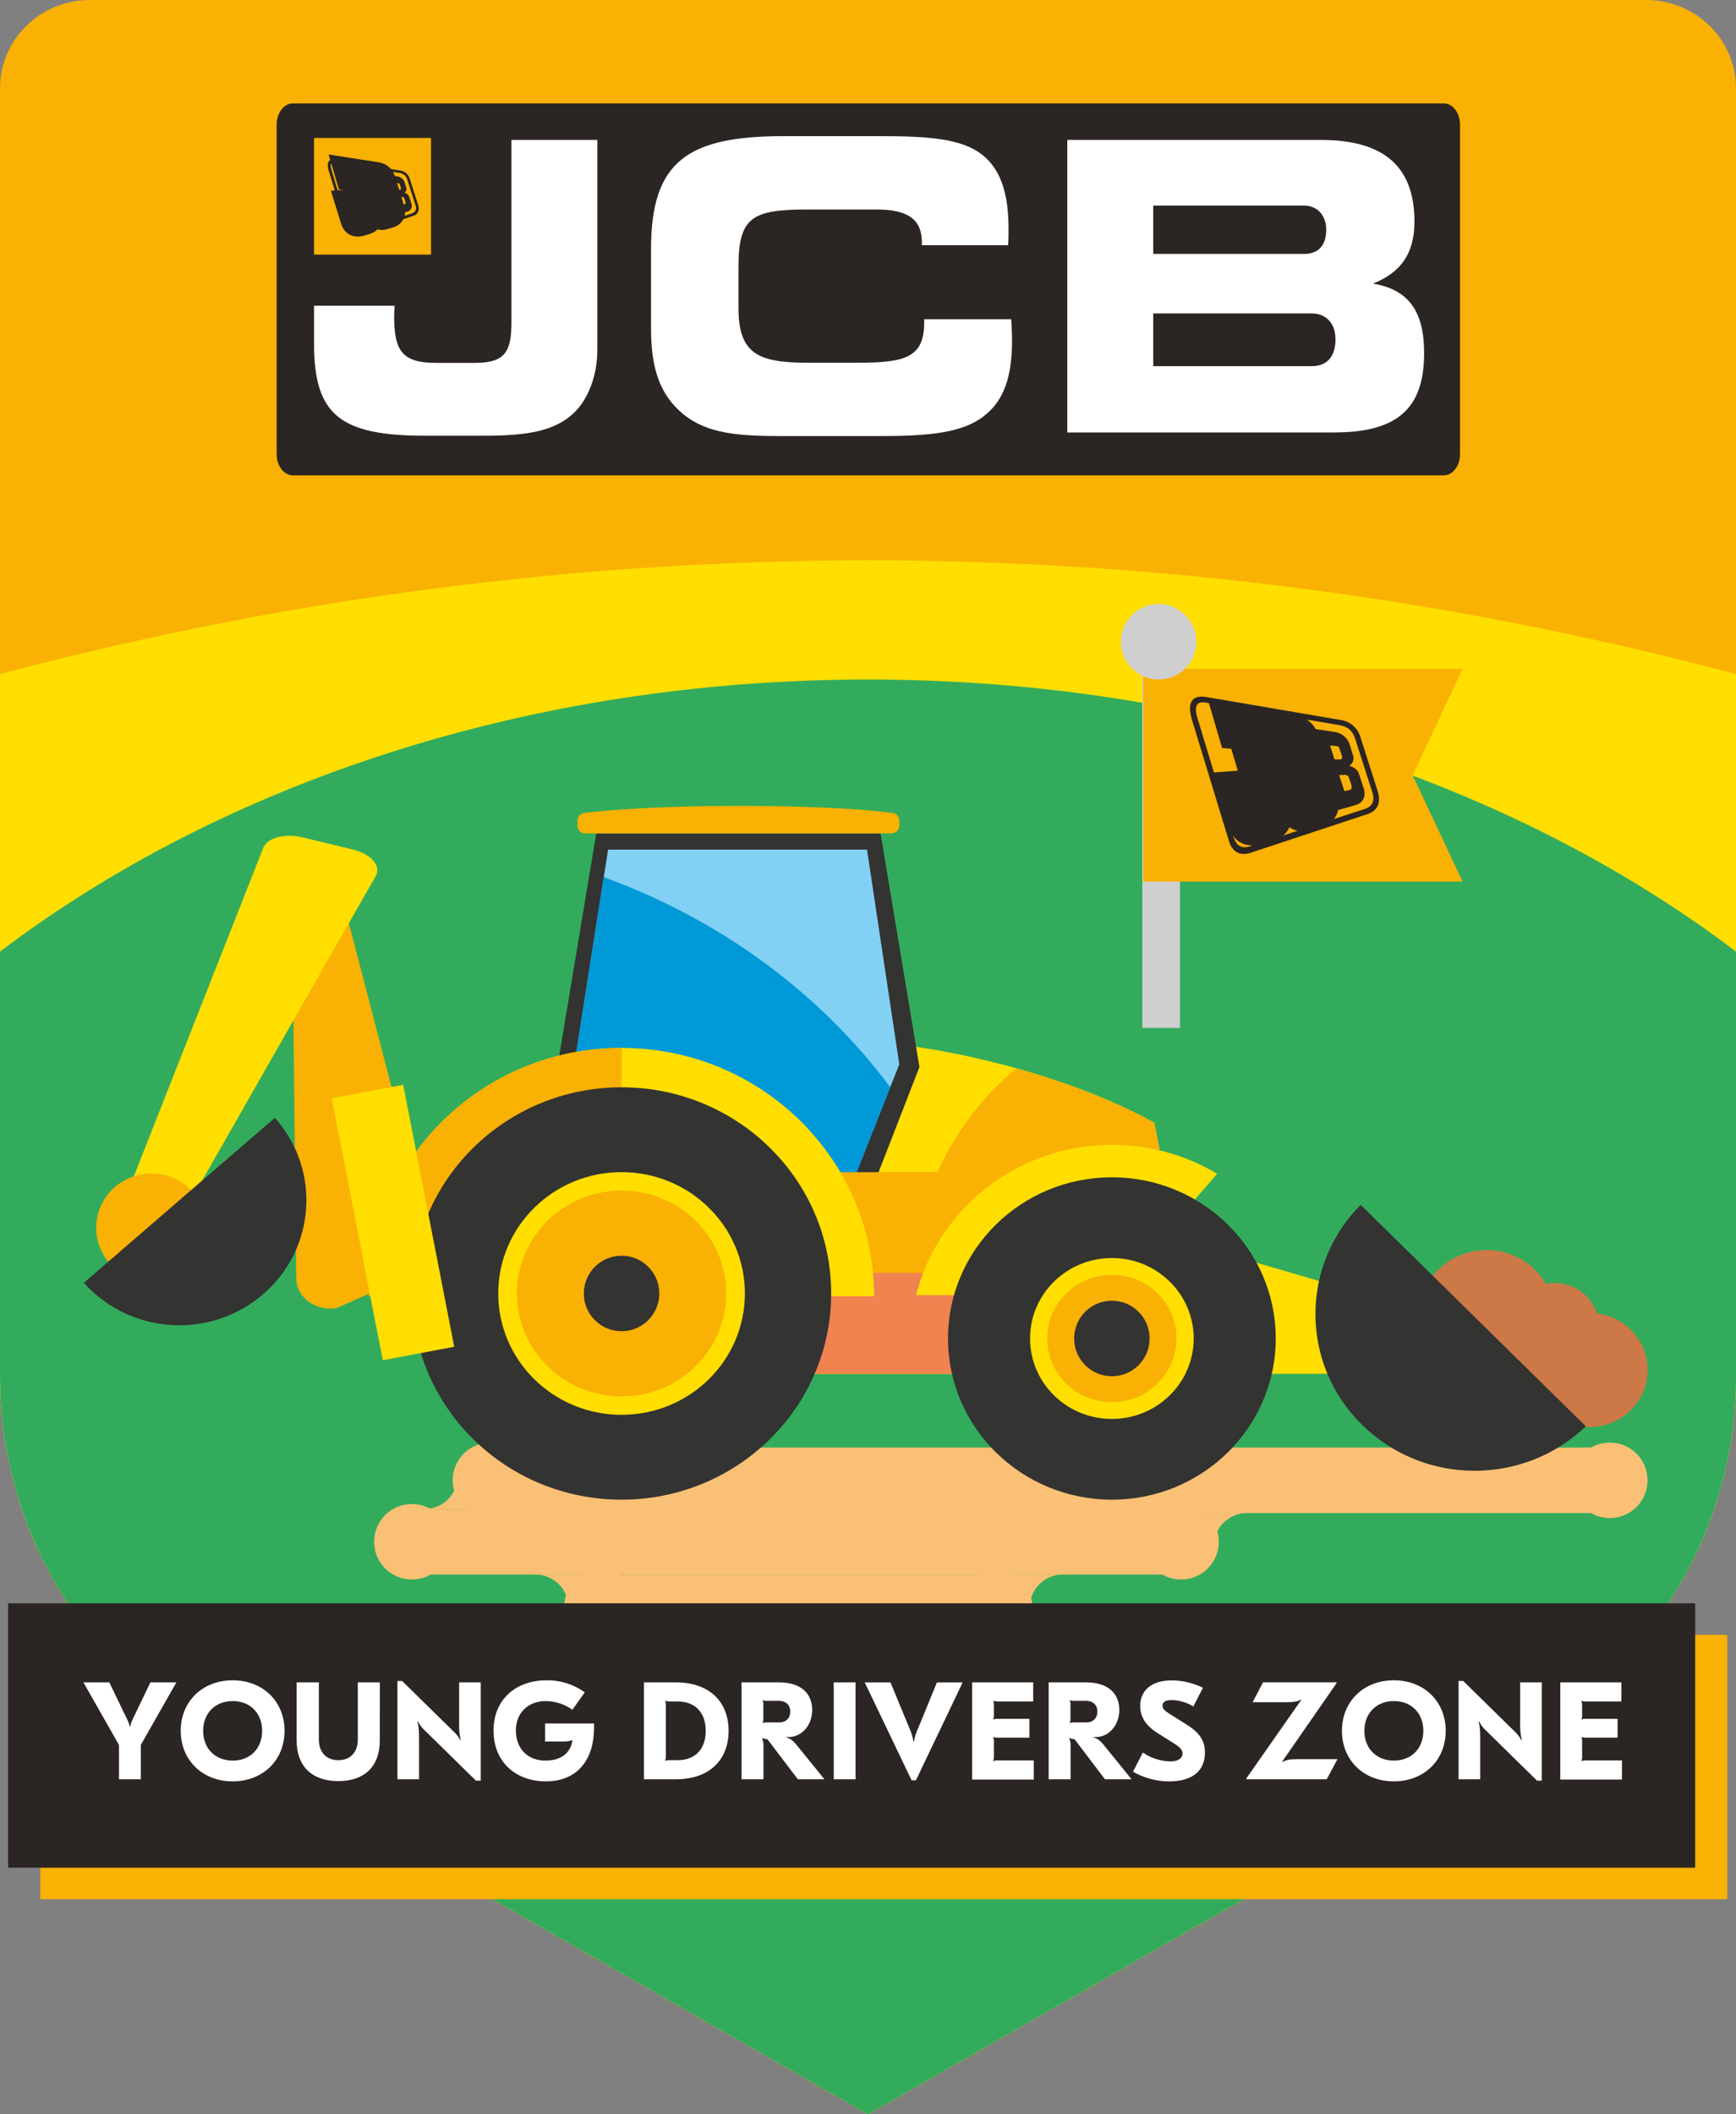
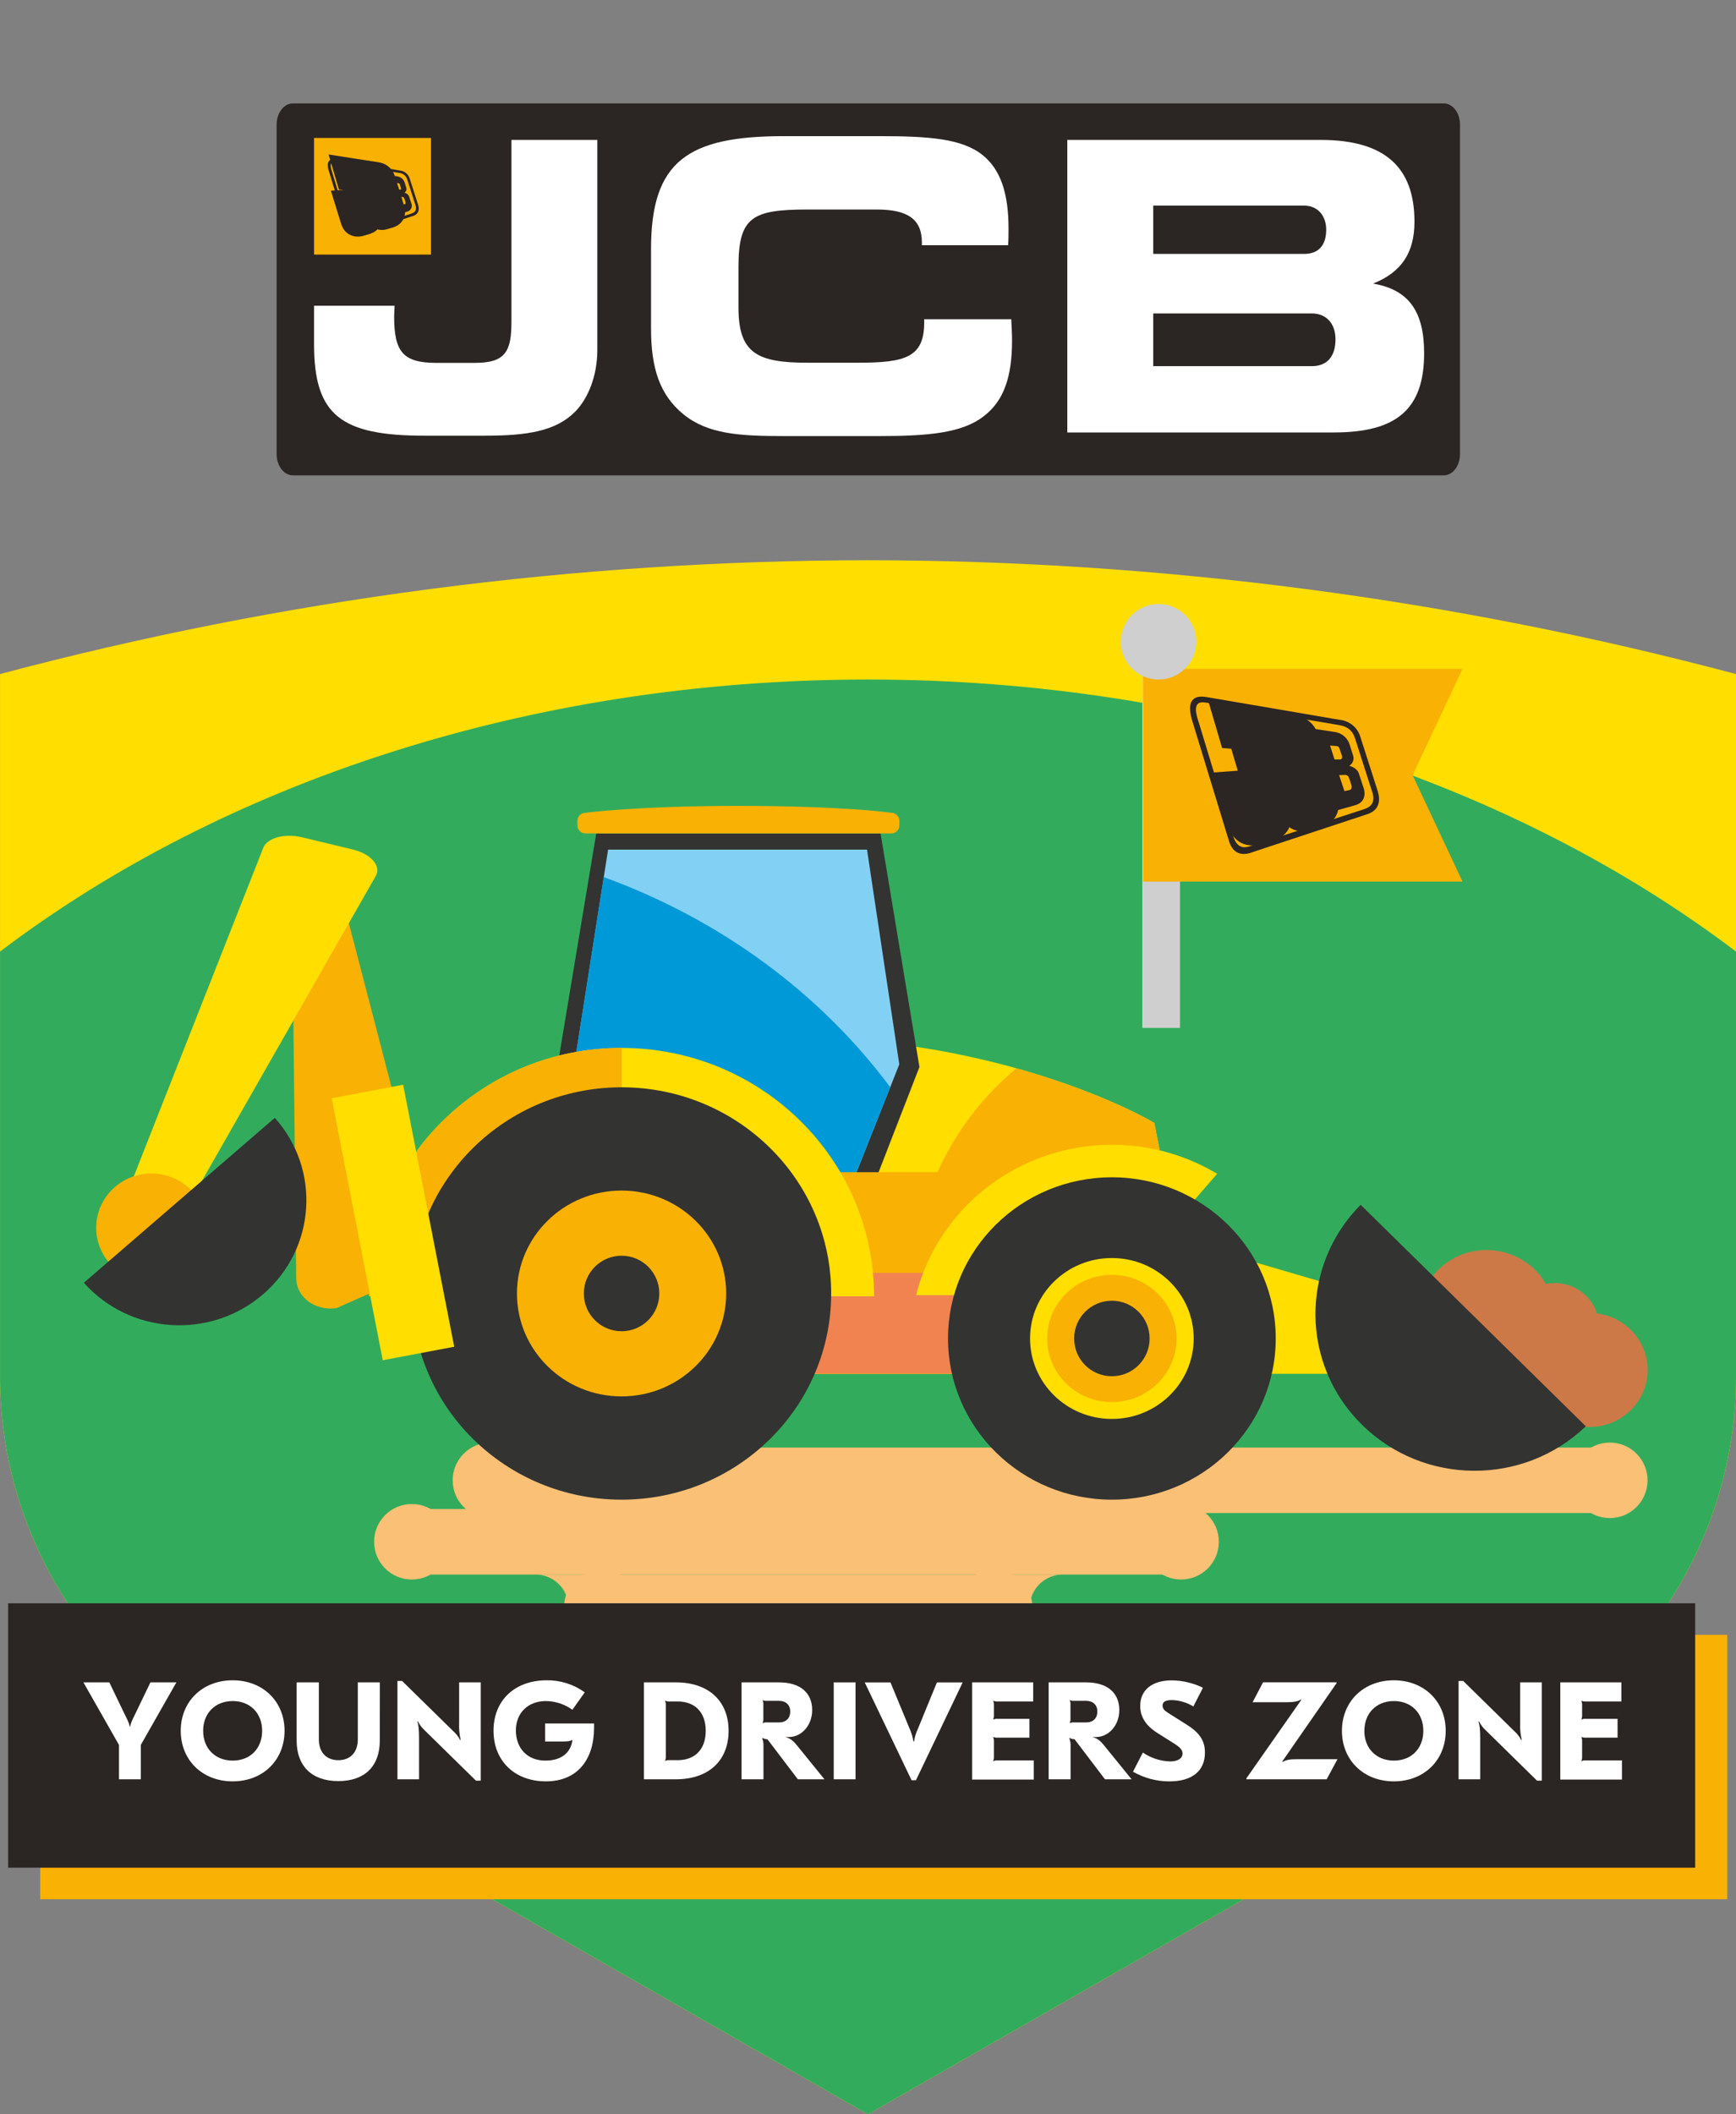
<svg xmlns="http://www.w3.org/2000/svg" width="46px" height="56px" viewBox="0 0 46 56" version="1.1">
  <rect x="0" y="0" width="46" height="56" fill="#808080" stroke="none" />
  <title>jcb-cta-icon</title>
  <desc>Created with Sketch.</desc>
  <g id="Kit" stroke="none" stroke-width="1" fill="none" fill-rule="evenodd">
    <g id="landing" transform="translate(-421, -1302)">
      <g id="jcb-cta-icon" transform="translate(421, 1302)">
-         <path d="M43.619,0 L2.381,0 C1.066,0 3.25721847e-15,1.048 3.25721847e-15,2.341 L3.25721847e-15,36.464 C3.25721847e-15,40.41 2.134,44.059 5.602,46.044 L23,56 L40.398,46.044 C43.866,44.059 45.999,40.411 46,36.466 L46,2.341 C46,1.048 44.934,0 43.619,0 Z" id="Path" fill="#F9B104" fill-rule="nonzero" />
        <path d="M23,14.838 C15.232,14.847 7.499,15.86 0.001,17.853 L0.001,36.464 C0.001,40.41 2.134,44.059 5.602,46.044 L23,56 L40.398,46.044 C43.866,44.059 45.999,40.411 46,36.466 L46,17.853 C38.501,15.86 30.768,14.847 23,14.838 Z" id="Path" fill="#FFDE00" fill-rule="nonzero" />
        <path d="M23,17.998 C14.01,17.998 5.874,20.754 0.001,25.203 L0.001,36.464 C0.001,40.41 2.134,44.059 5.602,46.044 L23,56 L40.398,46.044 C43.866,44.059 45.999,40.411 46,36.466 L46,25.203 C40.127,20.754 31.991,17.998 23,17.998 Z" id="Path" fill="#32AC5C" fill-rule="nonzero" />
        <path d="M38.687,12.027 C38.687,12.336 38.495,12.59 38.259,12.59 L7.758,12.59 C7.523,12.59 7.33,12.336 7.33,12.027 L7.33,3.303 C7.33,2.993 7.523,2.739 7.758,2.739 L38.259,2.739 C38.495,2.739 38.687,2.993 38.687,3.303 L38.687,12.027 Z" id="Path" fill="#2B2523" fill-rule="nonzero" />
-         <path d="M35.417,8.935 C35.417,8.97 35.417,9.005 35.417,9.042 C35.417,9.042 35.417,9.042 35.417,9.035 C35.417,9.001 35.417,8.968 35.417,8.935" id="Path" fill="#253989" fill-rule="nonzero" />
        <path d="M15.233,10.911 C14.72,11.423 13.962,11.54 12.844,11.54 L11.255,11.54 C9.03,11.54 8.322,10.996 8.322,9.12 L8.322,8.097 L10.455,8.097 C10.455,8.193 10.444,8.289 10.444,8.374 C10.444,9.312 10.67,9.611 11.562,9.611 L12.588,9.611 C13.409,9.611 13.552,9.291 13.552,8.513 L13.552,3.706 L15.828,3.706 L15.828,9.27 C15.828,9.941 15.592,10.549 15.234,10.911" id="Path" fill="#FFFFFF" fill-rule="nonzero" />
        <path d="M24.428,6.423 C24.428,5.803 24.048,5.549 23.228,5.549 L21.402,5.549 C19.925,5.549 19.568,5.752 19.568,7.071 L19.568,8.147 C19.568,9.362 20.071,9.607 21.402,9.607 L22.725,9.607 C23.986,9.607 24.489,9.469 24.489,8.541 L24.489,8.456 L26.796,8.456 C26.806,8.659 26.817,8.84 26.817,9.019 C26.817,9.977 26.601,10.618 26.068,11.023 C25.504,11.465 24.612,11.55 23.309,11.55 L20.767,11.55 C19.587,11.55 18.757,11.497 18.111,10.975 C17.485,10.463 17.251,9.76 17.251,8.705 L17.251,6.592 C17.251,4.269 18.225,3.606 20.768,3.606 L23.309,3.606 C24.611,3.606 25.493,3.67 26.036,4.107 C26.518,4.491 26.724,5.13 26.724,6.058 C26.724,6.196 26.724,6.345 26.713,6.495 L24.427,6.495 L24.428,6.423 Z" id="Path" fill="#FFFFFF" fill-rule="nonzero" />
        <path d="M28.281,11.455 L28.281,3.706 L34.998,3.706 C36.67,3.706 37.48,4.41 37.48,5.87 C37.48,6.701 37.131,7.213 36.383,7.511 C37.326,7.671 37.736,8.244 37.736,9.355 C37.736,10.847 36.997,11.454 35.346,11.454 L28.281,11.455 Z M35.141,6.085 C35.141,5.701 34.905,5.446 34.557,5.446 L30.558,5.446 L30.558,6.725 L34.557,6.725 C34.936,6.725 35.141,6.499 35.141,6.085 M35.387,8.984 C35.387,8.568 35.141,8.302 34.761,8.302 L30.558,8.302 L30.558,9.698 L34.762,9.698 C35.163,9.698 35.388,9.442 35.388,8.984" id="Shape" fill="#FFFFFF" fill-rule="nonzero" />
        <rect id="Rectangle" fill="#F9B104" fill-rule="nonzero" x="8.322" y="3.654" width="3.099" height="3.089" />
        <path d="M10.588,5.22 L10.653,5.217 C10.677,5.214 10.7,5.226 10.71,5.248 C10.715,5.256 10.74,5.339 10.743,5.348 C10.747,5.358 10.754,5.404 10.721,5.41 L10.654,5.424 L10.588,5.22 Z M10.473,4.846 L10.556,4.852 C10.571,4.852 10.584,4.862 10.59,4.876 C10.594,4.885 10.619,4.96 10.621,4.969 C10.624,4.977 10.637,5.022 10.6,5.025 L10.529,5.025 L10.473,4.846 Z M10.24,4.63 L10.543,4.675 C10.629,4.692 10.699,4.755 10.723,4.837 C10.728,4.852 10.76,4.958 10.764,4.969 C10.783,5.02 10.762,5.076 10.715,5.104 C10.769,5.115 10.814,5.149 10.837,5.197 L10.901,5.39 C10.917,5.43 10.916,5.475 10.899,5.514 C10.881,5.554 10.848,5.585 10.807,5.6 C10.788,5.607 10.562,5.67 10.562,5.67 L10.24,4.63 Z" id="Shape" fill="#2B2523" />
        <path d="M9.117,4.451 L9.571,4.522 L9.644,4.78 L9.538,4.77 C9.538,4.77 9.8,5.64 9.809,5.667 C9.842,5.765 9.862,5.867 9.718,5.916 C9.7,5.922 9.567,5.962 9.55,5.966 C9.468,5.986 9.363,5.986 9.321,5.853 L9.155,5.316 L9.359,5.301 C9.359,5.301 9.443,5.577 9.45,5.598 C9.469,5.654 9.481,5.678 9.538,5.664 C9.581,5.654 9.579,5.635 9.568,5.597 L9.318,4.752 L9.203,4.743 L9.117,4.451 Z" id="Path" fill="#2B2523" fill-rule="nonzero" />
        <path d="M9.117,4.451 L9.571,4.522 L9.644,4.78 L9.538,4.77 C9.538,4.77 9.8,5.64 9.809,5.667 C9.842,5.765 9.862,5.867 9.718,5.916 C9.7,5.922 9.567,5.962 9.55,5.966 C9.468,5.986 9.363,5.986 9.321,5.853 L9.155,5.316 L9.359,5.301 C9.359,5.301 9.443,5.577 9.45,5.598 C9.469,5.654 9.481,5.678 9.538,5.664 C9.581,5.654 9.579,5.635 9.568,5.597 L9.318,4.752 L9.203,4.743 L9.117,4.451 Z" id="Path" stroke="#2B2523" stroke-width="0.583" />
        <path d="M9.795,4.555 L9.985,4.586 C10.077,4.597 10.154,4.658 10.182,4.744 C10.191,4.776 10.263,5.006 10.263,5.006 L10.091,5.006 C10.091,5.006 10.059,4.893 10.052,4.875 C10.036,4.829 10.035,4.819 9.983,4.808 C9.932,4.798 9.933,4.825 9.945,4.865 C9.951,4.884 10.109,5.425 10.117,5.448 C10.136,5.509 10.14,5.534 10.196,5.522 C10.251,5.511 10.235,5.484 10.222,5.439 C10.218,5.424 10.169,5.261 10.169,5.261 L10.341,5.248 C10.341,5.248 10.428,5.536 10.432,5.549 C10.437,5.562 10.474,5.678 10.37,5.728 C10.361,5.733 10.352,5.738 10.343,5.741 C10.329,5.745 10.191,5.786 10.177,5.79 C10.14,5.805 10.099,5.804 10.063,5.787 C10.027,5.769 10,5.738 9.989,5.7 C9.985,5.687 9.702,4.735 9.69,4.686 C9.665,4.607 9.69,4.54 9.799,4.555" id="Path" fill="#2B2523" fill-rule="nonzero" />
        <path d="M9.795,4.555 L9.985,4.586 C10.077,4.597 10.154,4.658 10.182,4.744 C10.191,4.776 10.263,5.006 10.263,5.006 L10.091,5.006 C10.091,5.006 10.059,4.893 10.052,4.875 C10.036,4.829 10.035,4.819 9.983,4.808 C9.932,4.798 9.933,4.825 9.945,4.865 C9.951,4.884 10.109,5.425 10.117,5.448 C10.136,5.509 10.14,5.534 10.196,5.522 C10.251,5.511 10.235,5.484 10.222,5.439 C10.218,5.424 10.169,5.261 10.169,5.261 L10.341,5.248 C10.341,5.248 10.428,5.536 10.432,5.549 C10.437,5.562 10.474,5.678 10.37,5.728 C10.361,5.733 10.352,5.738 10.343,5.741 C10.329,5.745 10.191,5.786 10.177,5.79 C10.14,5.805 10.099,5.804 10.063,5.787 C10.027,5.769 10,5.738 9.989,5.7 C9.985,5.687 9.702,4.735 9.69,4.686 C9.661,4.607 9.687,4.539 9.795,4.555 Z" id="Path" stroke="#2B2523" stroke-width="0.583" />
        <path d="M8.933,4.302 L10.566,4.579 C10.67,4.583 10.759,4.651 10.789,4.748 C10.798,4.776 11,5.402 11.008,5.429 C11.016,5.456 11.074,5.598 10.909,5.654 L9.457,6.125 C9.423,6.135 9.291,6.193 9.238,5.995 C9.238,5.995 8.812,4.593 8.792,4.53 C8.778,4.49 8.768,4.448 8.763,4.406 C8.754,4.293 8.823,4.287 8.877,4.293 L8.931,4.301 M8.894,4.226 C8.932,4.231 10.55,4.507 10.592,4.516 C10.716,4.527 10.821,4.612 10.856,4.73 C10.868,4.767 11.07,5.396 11.08,5.428 C11.115,5.544 11.1,5.666 10.953,5.717 C10.904,5.734 9.515,6.192 9.498,6.198 C9.459,6.21 9.255,6.304 9.181,6.059 C9.181,6.059 8.732,4.59 8.718,4.545 C8.7,4.491 8.688,4.434 8.685,4.376 C8.685,4.185 8.857,4.224 8.894,4.227" id="Shape" fill="#2B2523" />
        <rect id="Rectangle" fill="#CFCFCF" fill-rule="nonzero" x="30.268" y="16.998" width="1" height="10.227" />
        <polygon id="Path" fill="#F9B104" fill-rule="nonzero" points="38.753 23.349 30.291 23.349 30.291 17.715 38.753 17.715 37.431 20.532" />
        <ellipse id="Oval" fill="#CFCFCF" fill-rule="nonzero" cx="30.7" cy="16.998" rx="1" ry="1" />
        <path d="M35.483,20.53 C35.483,20.53 35.589,20.526 35.619,20.524 C35.67,20.515 35.72,20.541 35.74,20.587 C35.749,20.605 35.803,20.776 35.809,20.796 C35.816,20.816 35.832,20.909 35.761,20.925 L35.624,20.953 L35.483,20.53 Z M35.244,19.746 L35.416,19.76 C35.448,19.761 35.476,19.78 35.487,19.809 C35.496,19.828 35.545,19.985 35.553,20.002 C35.562,20.019 35.585,20.115 35.509,20.115 L35.361,20.115 L35.244,19.746 Z M34.761,19.295 C34.761,19.295 35.337,19.381 35.391,19.391 C35.57,19.426 35.715,19.556 35.765,19.729 C35.775,19.76 35.842,19.979 35.851,20.003 C35.89,20.108 35.848,20.226 35.75,20.284 C35.75,20.284 35.94,20.32 36.004,20.479 L36.136,20.881 C36.148,20.918 36.234,21.209 35.941,21.317 C35.902,21.331 35.432,21.461 35.432,21.461 L34.761,19.295 Z" id="Shape" fill="#2B2523" />
        <path d="M32.428,18.931 L33.372,19.079 L33.525,19.613 L33.305,19.594 C33.305,19.594 33.847,21.402 33.866,21.458 C33.935,21.662 33.976,21.873 33.678,21.974 C33.64,21.988 33.363,22.07 33.329,22.079 C33.157,22.121 32.939,22.121 32.854,21.844 L32.511,20.726 L32.935,20.695 C32.935,20.695 33.11,21.269 33.124,21.311 C33.163,21.431 33.187,21.478 33.307,21.448 C33.396,21.427 33.392,21.392 33.369,21.31 C33.359,21.277 32.848,19.556 32.848,19.556 L32.606,19.537 L32.428,18.931 Z" id="Path" fill="#2B2523" fill-rule="nonzero" />
        <path d="M32.428,18.931 L33.372,19.079 L33.525,19.613 L33.305,19.594 C33.305,19.594 33.847,21.402 33.866,21.458 C33.935,21.662 33.976,21.873 33.678,21.974 C33.64,21.988 33.363,22.07 33.329,22.079 C33.157,22.121 32.939,22.121 32.854,21.844 L32.511,20.726 L32.935,20.695 C32.935,20.695 33.11,21.269 33.124,21.311 C33.163,21.431 33.187,21.478 33.307,21.448 C33.396,21.427 33.392,21.392 33.369,21.31 C33.359,21.277 32.848,19.556 32.848,19.556 L32.606,19.537 L32.428,18.931 Z" id="Path" stroke="#2B2523" stroke-width="0.583" />
        <path d="M33.837,19.147 L34.233,19.213 C34.285,19.222 34.567,19.269 34.642,19.54 C34.661,19.606 34.81,20.083 34.81,20.083 L34.451,20.079 C34.451,20.079 34.385,19.849 34.371,19.809 C34.336,19.712 34.334,19.687 34.226,19.67 C34.119,19.653 34.123,19.705 34.147,19.783 C34.16,19.824 34.486,20.947 34.501,20.995 C34.539,21.123 34.549,21.173 34.663,21.15 C34.763,21.126 34.744,21.071 34.721,20.977 C34.712,20.945 34.61,20.608 34.61,20.608 L34.966,20.581 C34.966,20.581 35.148,21.177 35.157,21.205 C35.166,21.233 35.242,21.474 35.027,21.579 C35.008,21.589 34.989,21.597 34.969,21.604 C34.941,21.613 34.653,21.698 34.626,21.706 C34.599,21.714 34.323,21.801 34.234,21.519 C34.226,21.492 33.644,19.514 33.614,19.417 C33.562,19.253 33.617,19.112 33.839,19.145" id="Path" fill="#2B2523" fill-rule="nonzero" />
        <path d="M33.837,19.147 L34.233,19.213 C34.285,19.222 34.567,19.269 34.642,19.54 C34.661,19.606 34.81,20.083 34.81,20.083 L34.451,20.079 C34.451,20.079 34.385,19.849 34.371,19.809 C34.336,19.712 34.334,19.687 34.226,19.67 C34.119,19.653 34.123,19.705 34.147,19.783 C34.16,19.824 34.486,20.947 34.501,20.995 C34.539,21.123 34.549,21.173 34.663,21.15 C34.763,21.126 34.744,21.071 34.721,20.977 C34.712,20.945 34.61,20.608 34.61,20.608 L34.966,20.581 C34.966,20.581 35.148,21.177 35.157,21.205 C35.166,21.233 35.242,21.474 35.027,21.579 C35.008,21.589 34.989,21.597 34.969,21.604 C34.941,21.613 34.653,21.698 34.626,21.706 C34.599,21.714 34.323,21.801 34.234,21.519 C34.226,21.492 33.644,19.514 33.614,19.417 C33.559,19.255 33.615,19.114 33.837,19.147 Z" id="Path" stroke="#2B2523" stroke-width="0.583" />
        <path d="M32.046,18.623 L35.44,19.197 C35.577,19.221 35.807,19.254 35.904,19.552 C35.923,19.609 36.341,20.91 36.358,20.967 C36.375,21.023 36.496,21.32 36.153,21.43 C36.102,21.447 33.206,22.388 33.136,22.408 C33.066,22.428 32.792,22.549 32.677,22.139 C32.677,22.139 31.793,19.226 31.753,19.096 C31.723,19.012 31.702,18.925 31.691,18.837 C31.673,18.598 31.816,18.59 31.933,18.606 C31.977,18.613 32.017,18.619 32.048,18.624 M31.967,18.462 C32.045,18.473 35.406,19.05 35.494,19.065 C35.752,19.089 35.97,19.265 36.044,19.51 C36.07,19.585 36.488,20.893 36.508,20.959 C36.582,21.2 36.55,21.453 36.244,21.56 C36.142,21.595 33.257,22.548 33.221,22.559 C33.142,22.586 32.718,22.781 32.564,22.272 C32.564,22.272 31.63,19.218 31.602,19.125 C31.563,19.011 31.54,18.892 31.532,18.771 C31.532,18.377 31.893,18.454 31.968,18.462" id="Shape" fill="#2B2523" />
        <path d="M8.173,23.27 C7.693,23.336 7.702,23.619 7.74,23.911 L7.849,33.837 C7.849,34.388 8.381,34.722 8.911,34.649 L11.095,33.683 C11.625,33.61 11.415,32.66 11.3,32.347 L9.036,23.653 C8.932,23.371 8.173,23.27 8.173,23.27 Z" id="Path" fill="#F9B104" fill-rule="nonzero" />
        <path d="M4.153,31.848 L4.153,31.848 C4.585,31.953 5.025,31.848 5.161,31.609 L9.957,23.202 C10.107,22.939 9.831,22.617 9.356,22.502 L8.003,22.176 C7.527,22.064 7.052,22.2 6.967,22.479 L3.523,31.214 C3.447,31.466 3.722,31.743 4.153,31.848 Z" id="Path" fill="#FFDE00" fill-rule="nonzero" />
        <path d="M5.124,31.584 C4.782,31.19 4.25,31.008 3.732,31.107 C3.214,31.206 2.791,31.572 2.624,32.063 C2.457,32.555 2.572,33.098 2.925,33.483 L5.124,31.584 Z" id="Path" fill="#F9B104" fill-rule="nonzero" />
        <ellipse id="Oval" fill="#FAC075" fill-rule="nonzero" cx="31.296" cy="40.835" rx="1" ry="1" />
        <ellipse id="Oval" fill="#FAC075" fill-rule="nonzero" cx="10.913" cy="40.835" rx="1" ry="1" />
        <rect id="Rectangle" fill="#FAC075" fill-rule="nonzero" transform="translate(21.104, 40.835) rotate(-180) translate(-21.104, -40.835) " x="10.913" y="39.967" width="20.383" height="1.735" />
        <ellipse id="Oval" fill="#FAC075" fill-rule="nonzero" cx="42.656" cy="39.208" rx="1" ry="1" />
        <ellipse id="Oval" fill="#FAC075" fill-rule="nonzero" cx="12.995" cy="39.208" rx="1" ry="1" />
        <rect id="Rectangle" fill="#FAC075" fill-rule="nonzero" transform="translate(27.825, 39.208) rotate(-180) translate(-27.825, -39.208) " x="12.995" y="38.341" width="29.661" height="1.735" />
        <ellipse id="Oval" fill="#FAC075" fill-rule="nonzero" cx="26.356" cy="42.569" rx="1" ry="1" />
        <ellipse id="Oval" fill="#FAC075" fill-rule="nonzero" cx="15.946" cy="42.569" rx="1" ry="1" />
        <rect id="Rectangle" fill="#FAC075" fill-rule="nonzero" transform="translate(21.182, 42.57) rotate(-180) translate(-21.182, -42.57) " x="15.946" y="41.702" width="10.471" height="1.735" />
        <ellipse id="Oval" fill="#FAC075" fill-rule="nonzero" cx="34.246" cy="44.304" rx="1" ry="1" />
        <ellipse id="Oval" fill="#FAC075" fill-rule="nonzero" cx="23.836" cy="44.304" rx="1" ry="1" />
        <rect id="Rectangle" fill="#FAC075" fill-rule="nonzero" transform="translate(29.071, 44.304) rotate(-180) translate(-29.071, -44.304) " x="23.835" y="43.436" width="10.471" height="1.735" />
        <path d="M28.168,41.702 C27.681,41.702 27.286,42.091 27.286,42.57 C27.286,43.049 27.681,43.437 28.168,43.437 L26.308,43.437 L26.308,41.702 L28.168,41.702 Z" id="Path" fill="#FAC075" fill-rule="nonzero" />
        <path d="M22.953,44.304 C22.953,43.825 22.558,43.437 22.071,43.437 L23.931,43.437 L22.953,44.304 Z" id="Path" fill="#FAC075" fill-rule="nonzero" />
        <path d="M15.064,42.569 C15.064,42.09 14.669,41.702 14.182,41.702 L16.042,41.702 L15.064,42.569 Z" id="Path" fill="#FAC075" fill-rule="nonzero" />
-         <path d="M12.117,39.12 C12.117,39.587 11.732,39.965 11.257,39.965 L13.075,39.965 L12.117,39.12 Z" id="Path" fill="#FAC075" fill-rule="nonzero" />
-         <path d="M32.174,40.922 C32.174,40.456 32.559,40.077 33.033,40.077 L31.216,40.077 L32.174,40.922 Z" id="Path" fill="#FAC075" fill-rule="nonzero" />
        <path d="M37.586,34.855 C37.6,34.054 38.156,33.361 38.945,33.163 C39.734,32.965 40.56,33.31 40.963,34.006 C41.551,33.887 42.136,34.225 42.317,34.788 C43.121,34.888 43.707,35.585 43.656,36.38 C43.606,37.175 42.935,37.794 42.125,37.794 L38.076,37.794 C37.324,37.795 36.682,37.259 36.561,36.529 C36.439,35.799 36.874,35.09 37.587,34.855 L37.586,34.855 Z" id="Path" fill="#CD7847" fill-rule="nonzero" />
        <path d="M17.709,36.386 L31.897,36.386 L30.586,29.74 C30.586,29.74 25.53,26.698 17.706,27.635 C15.408,27.91 17.709,36.386 17.709,36.386 Z" id="Path" fill="#FFDE00" fill-rule="nonzero" />
        <path d="M31.659,35.176 L30.586,29.74 C30.586,29.74 29.268,28.948 26.933,28.296 C25.24,29.698 24.154,31.851 24.154,34.268 C24.155,34.572 24.173,34.876 24.208,35.178 L31.659,35.176 Z" id="Path" fill="#F9B104" fill-rule="nonzero" />
        <polygon id="Path" fill="#333332" fill-rule="nonzero" points="13.995 32.903 22.56 32.903 24.363 28.26 23.333 22.075 15.799 22.075" />
        <polygon id="Path" fill="#83D0F5" fill-rule="nonzero" points="14.615 32.044 22.52 31.493 23.829 28.19 22.974 22.503 16.113 22.503" />
        <path d="M15.998,23.231 L14.615,32.044 L22.52,31.493 L23.589,28.796 C21.74,26.313 19.1,24.359 15.998,23.231 Z" id="Path" fill="#0099D8" fill-rule="nonzero" />
        <path d="M23.618,21.528 C23.618,21.528 22.404,21.345 19.566,21.345 C16.859,21.345 15.514,21.528 15.514,21.528 C15.397,21.528 15.301,21.622 15.301,21.738 L15.301,21.865 C15.301,21.98 15.397,22.074 15.514,22.074 L23.618,22.074 C23.736,22.074 23.831,21.98 23.831,21.865 L23.831,21.738 C23.831,21.622 23.736,21.528 23.618,21.528 Z" id="Path" fill="#F9B104" fill-rule="nonzero" />
        <rect id="Rectangle" fill="#F9B104" fill-rule="nonzero" transform="translate(23.483, 33.716) rotate(-180) translate(-23.483, -33.716) " x="20.07" y="31.045" width="6.826" height="5.34" />
        <rect id="Rectangle" fill="#F08350" fill-rule="nonzero" transform="translate(23.483, 35.05) rotate(-180) translate(-23.483, -35.05) " x="20.07" y="33.715" width="6.826" height="2.67" />
        <polygon id="Path" fill="#FFDE00" fill-rule="nonzero" points="36.533 34.391 28.517 32.048 26.896 36.386 36.533 36.386" />
        <path d="M23.162,34.335 C23.162,30.701 20.166,27.755 16.47,27.755 C12.774,27.755 9.778,30.701 9.778,34.335 L23.162,34.335 Z" id="Path" fill="#FFDE00" fill-rule="nonzero" />
        <path d="M16.47,27.755 C12.774,27.755 9.778,30.701 9.778,34.335 L16.47,34.335 L16.47,27.755 Z" id="Path" fill="#F9B104" fill-rule="nonzero" />
        <ellipse id="Oval" fill="#333332" fill-rule="nonzero" cx="16.47" cy="34.259" rx="5.554" ry="5.461" />
-         <ellipse id="Oval" fill="#FFDE00" fill-rule="nonzero" cx="16.47" cy="34.259" rx="3.268" ry="3.214" />
        <ellipse id="Oval" fill="#F9B104" fill-rule="nonzero" cx="16.47" cy="34.259" rx="2.772" ry="2.726" />
        <ellipse id="Oval" fill="#333332" fill-rule="nonzero" cx="16.47" cy="34.259" rx="1" ry="1" />
        <path d="M29.464,34.304 L24.273,34.304 C24.687,32.681 25.861,31.348 27.436,30.713 C29.011,30.078 30.799,30.218 32.252,31.089 L29.464,34.304 Z" id="Path" fill="#FFDE00" fill-rule="nonzero" />
        <ellipse id="Oval" fill="#333332" fill-rule="nonzero" cx="29.462" cy="35.451" rx="4.342" ry="4.269" />
        <ellipse id="Oval" fill="#FFDE00" fill-rule="nonzero" cx="29.462" cy="35.451" rx="2.168" ry="2.131" />
        <ellipse id="Oval" fill="#F9B104" fill-rule="nonzero" cx="29.462" cy="35.451" rx="1.713" ry="1.685" />
        <path d="M36.054,31.91 C34.442,33.536 34.459,36.134 36.092,37.739 C37.725,39.345 40.367,39.362 42.02,37.777 L36.054,31.91 Z" id="Path" fill="#333332" fill-rule="nonzero" />
        <ellipse id="Oval" fill="#333332" fill-rule="nonzero" cx="29.462" cy="35.451" rx="1" ry="1" />
        <polygon id="Rectangle" fill="#FFDE00" fill-rule="nonzero" transform="translate(10.413, 32.379) rotate(-10.86) translate(-10.413, -32.379) " points="9.438 28.841 11.365 28.847 11.387 35.917 9.46 35.911" />
        <path d="M2.222,33.975 C3.448,35.349 5.575,35.485 6.973,34.279 C8.37,33.073 8.509,30.981 7.282,29.607 L2.222,33.975 Z" id="Path" fill="#333332" fill-rule="nonzero" />
        <rect id="Rectangle" fill="#F9B104" fill-rule="nonzero" x="1.066" y="43.301" width="44.703" height="7.003" />
        <rect id="Rectangle" fill="#2B2523" fill-rule="nonzero" x="0.215" y="42.465" width="44.703" height="7.003" />
        <path d="M3.731,46.216 L3.731,47.126 L3.153,47.126 L3.153,46.216 L2.21,44.559 L2.897,44.559 L3.298,45.392 C3.388,45.575 3.413,45.617 3.44,45.736 L3.447,45.736 C3.47,45.619 3.496,45.575 3.585,45.392 L3.986,44.559 L4.674,44.559 L3.731,46.216 Z" id="Path" fill="#FFFFFF" fill-rule="nonzero" />
        <path d="M7.54,45.842 C7.54,46.62 6.967,47.181 6.165,47.181 C5.362,47.181 4.789,46.618 4.789,45.842 C4.789,45.067 5.362,44.504 6.165,44.504 C6.967,44.504 7.54,45.065 7.54,45.842 Z M5.383,45.842 C5.383,46.308 5.7,46.631 6.167,46.631 C6.633,46.631 6.946,46.308 6.946,45.842 C6.946,45.376 6.629,45.054 6.167,45.054 C5.704,45.054 5.383,45.376 5.383,45.842 Z" id="Shape" fill="#FFFFFF" fill-rule="nonzero" />
        <path d="M10.064,46.099 C10.064,46.782 9.663,47.174 8.964,47.174 C8.265,47.174 7.86,46.779 7.86,46.099 L7.86,44.559 L8.449,44.559 L8.449,46.07 C8.449,46.411 8.647,46.62 8.965,46.62 C9.283,46.62 9.481,46.411 9.481,46.07 L9.481,44.559 L10.066,44.559 L10.064,46.099 Z" id="Path" fill="#FFFFFF" fill-rule="nonzero" />
        <path d="M12.02,45.861 C12.091,45.925 12.15,46.001 12.192,46.086 L12.207,46.082 C12.172,45.936 12.159,45.785 12.166,45.635 L12.166,44.559 L12.739,44.559 L12.739,47.163 L12.612,47.163 L11.247,45.824 C11.175,45.758 11.117,45.68 11.075,45.593 L11.06,45.597 C11.09,45.681 11.104,45.817 11.104,46.047 L11.104,47.126 L10.531,47.126 L10.531,44.522 L10.655,44.522 L12.02,45.861 Z" id="Path" fill="#FFFFFF" fill-rule="nonzero" />
        <path d="M15.495,44.823 L15.167,45.285 C14.963,45.138 14.718,45.057 14.465,45.054 C13.991,45.054 13.67,45.369 13.67,45.831 C13.67,46.312 13.98,46.631 14.45,46.631 C14.943,46.631 15.133,46.359 15.167,46.091 L15.159,46.084 C15.114,46.117 15.025,46.125 14.92,46.125 L14.443,46.125 L14.443,45.648 L15.741,45.648 L15.741,45.765 C15.741,46.572 15.326,47.181 14.465,47.181 C13.641,47.181 13.077,46.642 13.077,45.839 C13.077,45.036 13.641,44.504 14.484,44.504 C14.847,44.499 15.202,44.611 15.495,44.823 L15.495,44.823 Z" id="Path" fill="#FFFFFF" fill-rule="nonzero" />
        <path d="M19.306,45.842 C19.306,46.635 18.773,47.126 17.911,47.126 L17.063,47.126 L17.063,44.559 L17.91,44.559 C18.773,44.559 19.306,45.05 19.306,45.842 Z M17.624,45.054 C17.638,45.089 17.645,45.128 17.643,45.166 L17.643,46.518 C17.645,46.557 17.638,46.595 17.624,46.631 L17.631,46.638 C17.663,46.622 17.7,46.616 17.735,46.62 L17.955,46.62 C18.422,46.62 18.7,46.326 18.7,45.842 C18.7,45.358 18.421,45.065 17.955,45.065 L17.735,45.065 C17.7,45.069 17.663,45.063 17.631,45.046 L17.624,45.054 Z" id="Shape" fill="#FFFFFF" fill-rule="nonzero" />
        <path d="M21.521,45.292 C21.521,45.696 21.242,46.007 20.902,46.007 C20.876,46.009 20.849,46.008 20.823,46.004 L20.823,46.011 C20.932,46.041 21.014,46.099 21.114,46.224 L21.846,47.126 L21.141,47.126 L20.335,46.066 C20.31,46.066 20.285,46.062 20.261,46.055 C20.241,46.049 20.222,46.042 20.203,46.033 L20.196,46.04 C20.22,46.102 20.232,46.168 20.23,46.235 L20.23,47.126 L19.649,47.126 L19.649,44.559 L20.642,44.559 C21.197,44.559 21.521,44.83 21.521,45.292 Z M20.209,45.036 C20.224,45.071 20.23,45.11 20.227,45.148 L20.227,45.518 C20.23,45.557 20.223,45.595 20.209,45.631 L20.216,45.638 C20.248,45.622 20.284,45.615 20.32,45.62 L20.637,45.62 C20.827,45.62 20.939,45.513 20.939,45.33 C20.939,45.158 20.825,45.048 20.637,45.048 L20.32,45.048 C20.284,45.053 20.248,45.046 20.216,45.03 L20.209,45.036 Z" id="Shape" fill="#FFFFFF" fill-rule="nonzero" />
        <polygon id="Path" fill="#FFFFFF" fill-rule="nonzero" points="22.67 47.126 22.092 47.126 22.092 44.559 22.67 44.559" />
        <path d="M24.27,47.152 L24.155,47.152 L22.913,44.56 L23.596,44.56 L24.099,45.778 C24.15,45.888 24.185,46.006 24.204,46.126 L24.219,46.126 C24.238,46.005 24.275,45.888 24.327,45.778 L24.826,44.56 L25.509,44.56 L24.27,47.152 Z" id="Path" fill="#FFFFFF" fill-rule="nonzero" />
        <path d="M27.377,45.065 L26.43,45.065 C26.394,45.068 26.358,45.062 26.325,45.046 L26.318,45.054 C26.333,45.089 26.339,45.128 26.337,45.166 L26.337,45.423 C26.339,45.462 26.333,45.5 26.318,45.536 L26.325,45.543 C26.358,45.528 26.394,45.521 26.43,45.525 L27.277,45.525 L27.277,46.023 L26.43,46.023 C26.394,46.027 26.358,46.02 26.325,46.005 L26.318,46.012 C26.333,46.048 26.339,46.086 26.337,46.125 L26.337,46.525 C26.339,46.563 26.333,46.602 26.318,46.637 L26.325,46.645 C26.358,46.629 26.394,46.623 26.43,46.626 L27.392,46.626 L27.392,47.133 L25.758,47.133 L25.758,44.559 L27.377,44.559 L27.377,45.065 Z" id="Path" fill="#FFFFFF" fill-rule="nonzero" />
        <path d="M29.659,45.292 C29.659,45.696 29.38,46.007 29.04,46.007 C29.014,46.009 28.987,46.008 28.961,46.004 L28.961,46.011 C29.07,46.041 29.152,46.099 29.252,46.224 L29.984,47.126 L29.279,47.126 L28.474,46.066 C28.448,46.066 28.423,46.062 28.399,46.055 C28.38,46.049 28.36,46.042 28.342,46.033 L28.334,46.04 C28.359,46.102 28.37,46.168 28.368,46.235 L28.368,47.126 L27.787,47.126 L27.787,44.559 L28.78,44.559 C29.335,44.559 29.659,44.83 29.659,45.292 Z M28.347,45.036 C28.362,45.071 28.368,45.11 28.365,45.148 L28.365,45.518 C28.367,45.557 28.361,45.595 28.347,45.631 L28.354,45.638 C28.386,45.622 28.422,45.615 28.458,45.62 L28.775,45.62 C28.965,45.62 29.077,45.513 29.077,45.33 C29.077,45.158 28.963,45.048 28.775,45.048 L28.458,45.048 C28.422,45.053 28.386,45.046 28.354,45.03 L28.347,45.036 Z" id="Shape" fill="#FFFFFF" fill-rule="nonzero" />
        <path d="M31.875,44.702 L31.621,45.197 C31.451,45.093 31.255,45.034 31.055,45.028 C30.883,45.028 30.805,45.076 30.805,45.175 C30.805,45.255 30.846,45.303 31.002,45.4 L31.439,45.675 C31.786,45.891 31.928,46.104 31.928,46.419 C31.928,46.911 31.584,47.182 30.981,47.182 C30.644,47.181 30.313,47.093 30.022,46.925 L30.283,46.418 C30.495,46.563 30.744,46.644 31.002,46.653 C31.214,46.653 31.334,46.572 31.334,46.444 C31.334,46.348 31.27,46.275 31.084,46.162 L30.683,45.909 C30.369,45.714 30.213,45.48 30.213,45.183 C30.213,44.761 30.526,44.506 31.052,44.506 C31.338,44.509 31.62,44.576 31.875,44.702 L31.875,44.702 Z" id="Path" fill="#FFFFFF" fill-rule="nonzero" />
        <path d="M35.418,44.577 L33.975,46.657 L33.99,46.664 C34.09,46.608 34.191,46.594 34.366,46.594 L35.44,46.594 L35.154,47.126 L33.034,47.126 L33.022,47.107 L34.481,45.023 L34.47,45.015 C34.384,45.067 34.272,45.085 34.089,45.085 L33.191,45.085 L33.468,44.557 L35.411,44.557 L35.418,44.577 Z" id="Path" fill="#FFFFFF" fill-rule="nonzero" />
        <path d="M38.308,45.842 C38.308,46.62 37.735,47.181 36.933,47.181 C36.131,47.181 35.558,46.618 35.558,45.842 C35.558,45.067 36.131,44.504 36.933,44.504 C37.735,44.504 38.308,45.065 38.308,45.842 Z M36.152,45.842 C36.152,46.308 36.469,46.631 36.935,46.631 C37.402,46.631 37.715,46.308 37.715,45.842 C37.715,45.376 37.398,45.054 36.935,45.054 C36.472,45.054 36.153,45.376 36.153,45.842 L36.152,45.842 Z" id="Shape" fill="#FFFFFF" fill-rule="nonzero" />
        <path d="M40.136,45.861 C40.207,45.925 40.265,46.001 40.308,46.086 L40.323,46.082 C40.288,45.936 40.274,45.785 40.281,45.635 L40.281,44.559 L40.854,44.559 L40.854,47.163 L40.728,47.163 L39.364,45.824 C39.293,45.758 39.234,45.68 39.192,45.593 L39.177,45.597 C39.207,45.681 39.222,45.817 39.222,46.047 L39.222,47.126 L38.649,47.126 L38.649,44.522 L38.772,44.522 L40.136,45.861 Z" id="Path" fill="#FFFFFF" fill-rule="nonzero" />
        <path d="M42.963,45.065 L42.015,45.065 C41.979,45.068 41.943,45.062 41.911,45.046 L41.904,45.054 C41.918,45.089 41.925,45.128 41.922,45.166 L41.922,45.423 C41.924,45.462 41.918,45.5 41.904,45.536 L41.911,45.543 C41.943,45.528 41.979,45.521 42.015,45.525 L42.862,45.525 L42.862,46.023 L42.015,46.023 C41.979,46.027 41.943,46.02 41.911,46.005 L41.904,46.012 C41.918,46.048 41.925,46.086 41.922,46.125 L41.922,46.525 C41.925,46.563 41.918,46.602 41.904,46.637 L41.911,46.645 C41.943,46.629 41.979,46.623 42.015,46.626 L42.978,46.626 L42.978,47.133 L41.344,47.133 L41.344,44.559 L42.963,44.559 L42.963,45.065 Z" id="Path" fill="#FFFFFF" fill-rule="nonzero" />
      </g>
    </g>
  </g>
</svg>